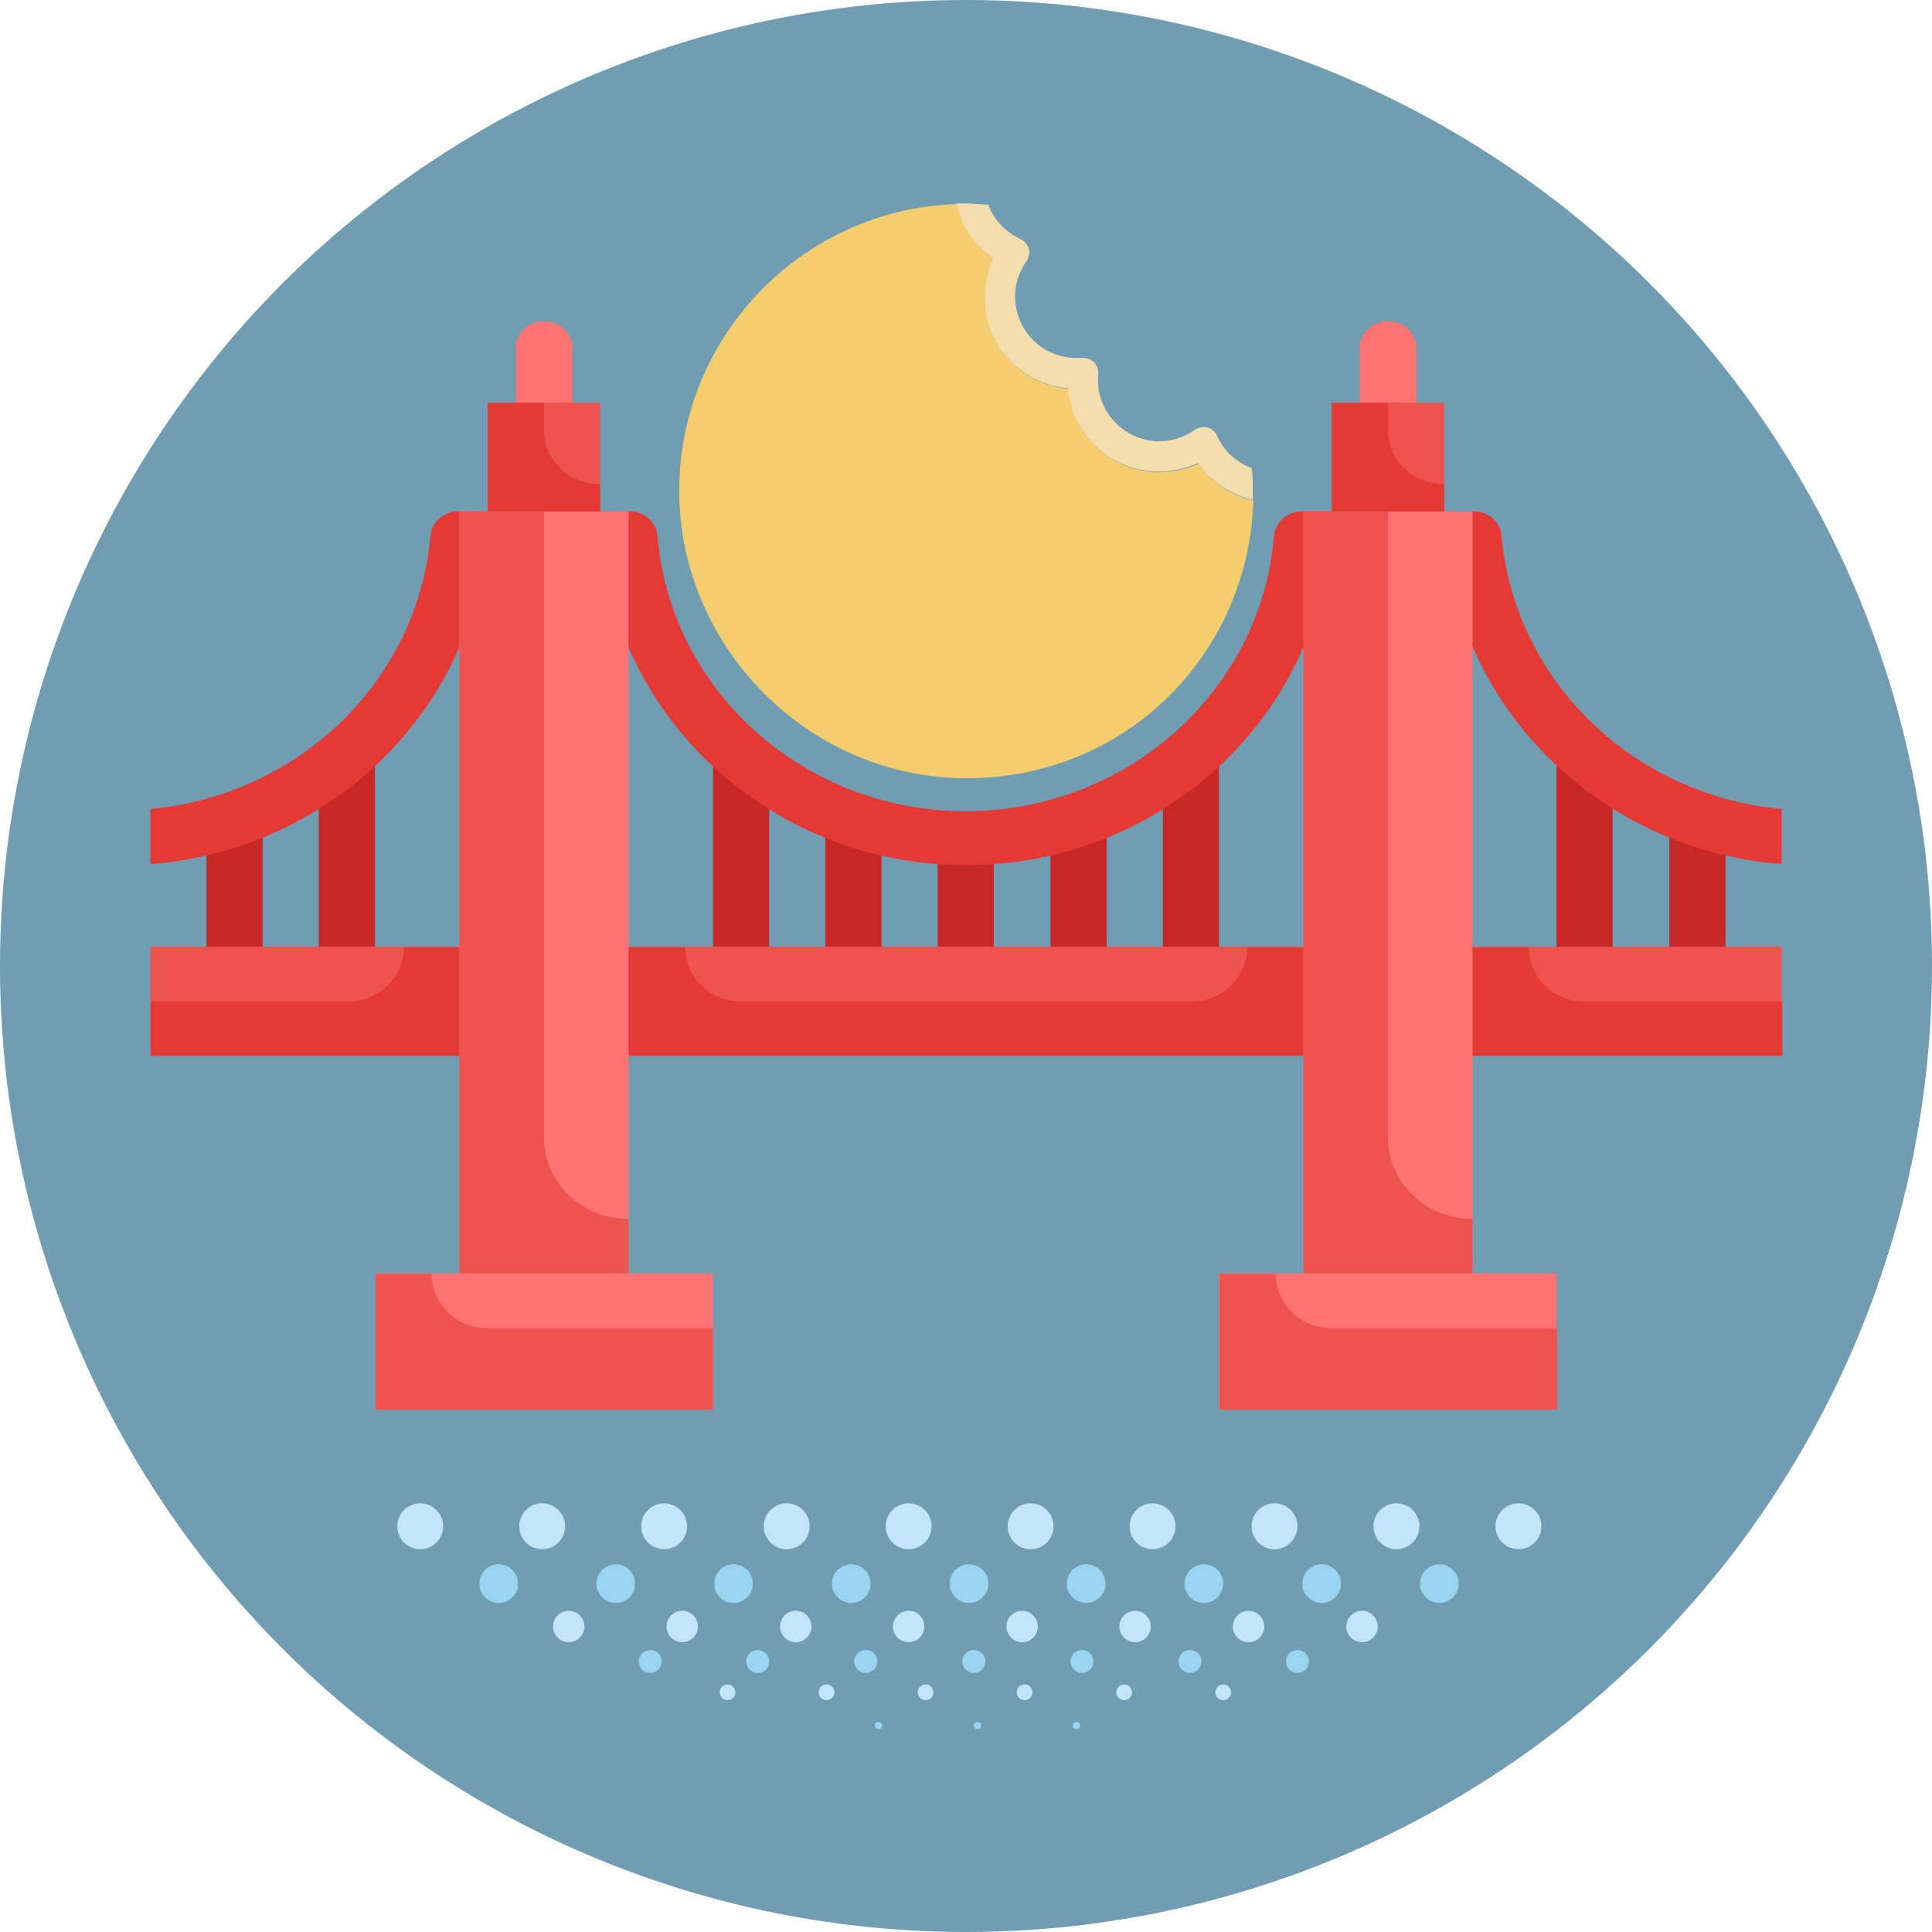
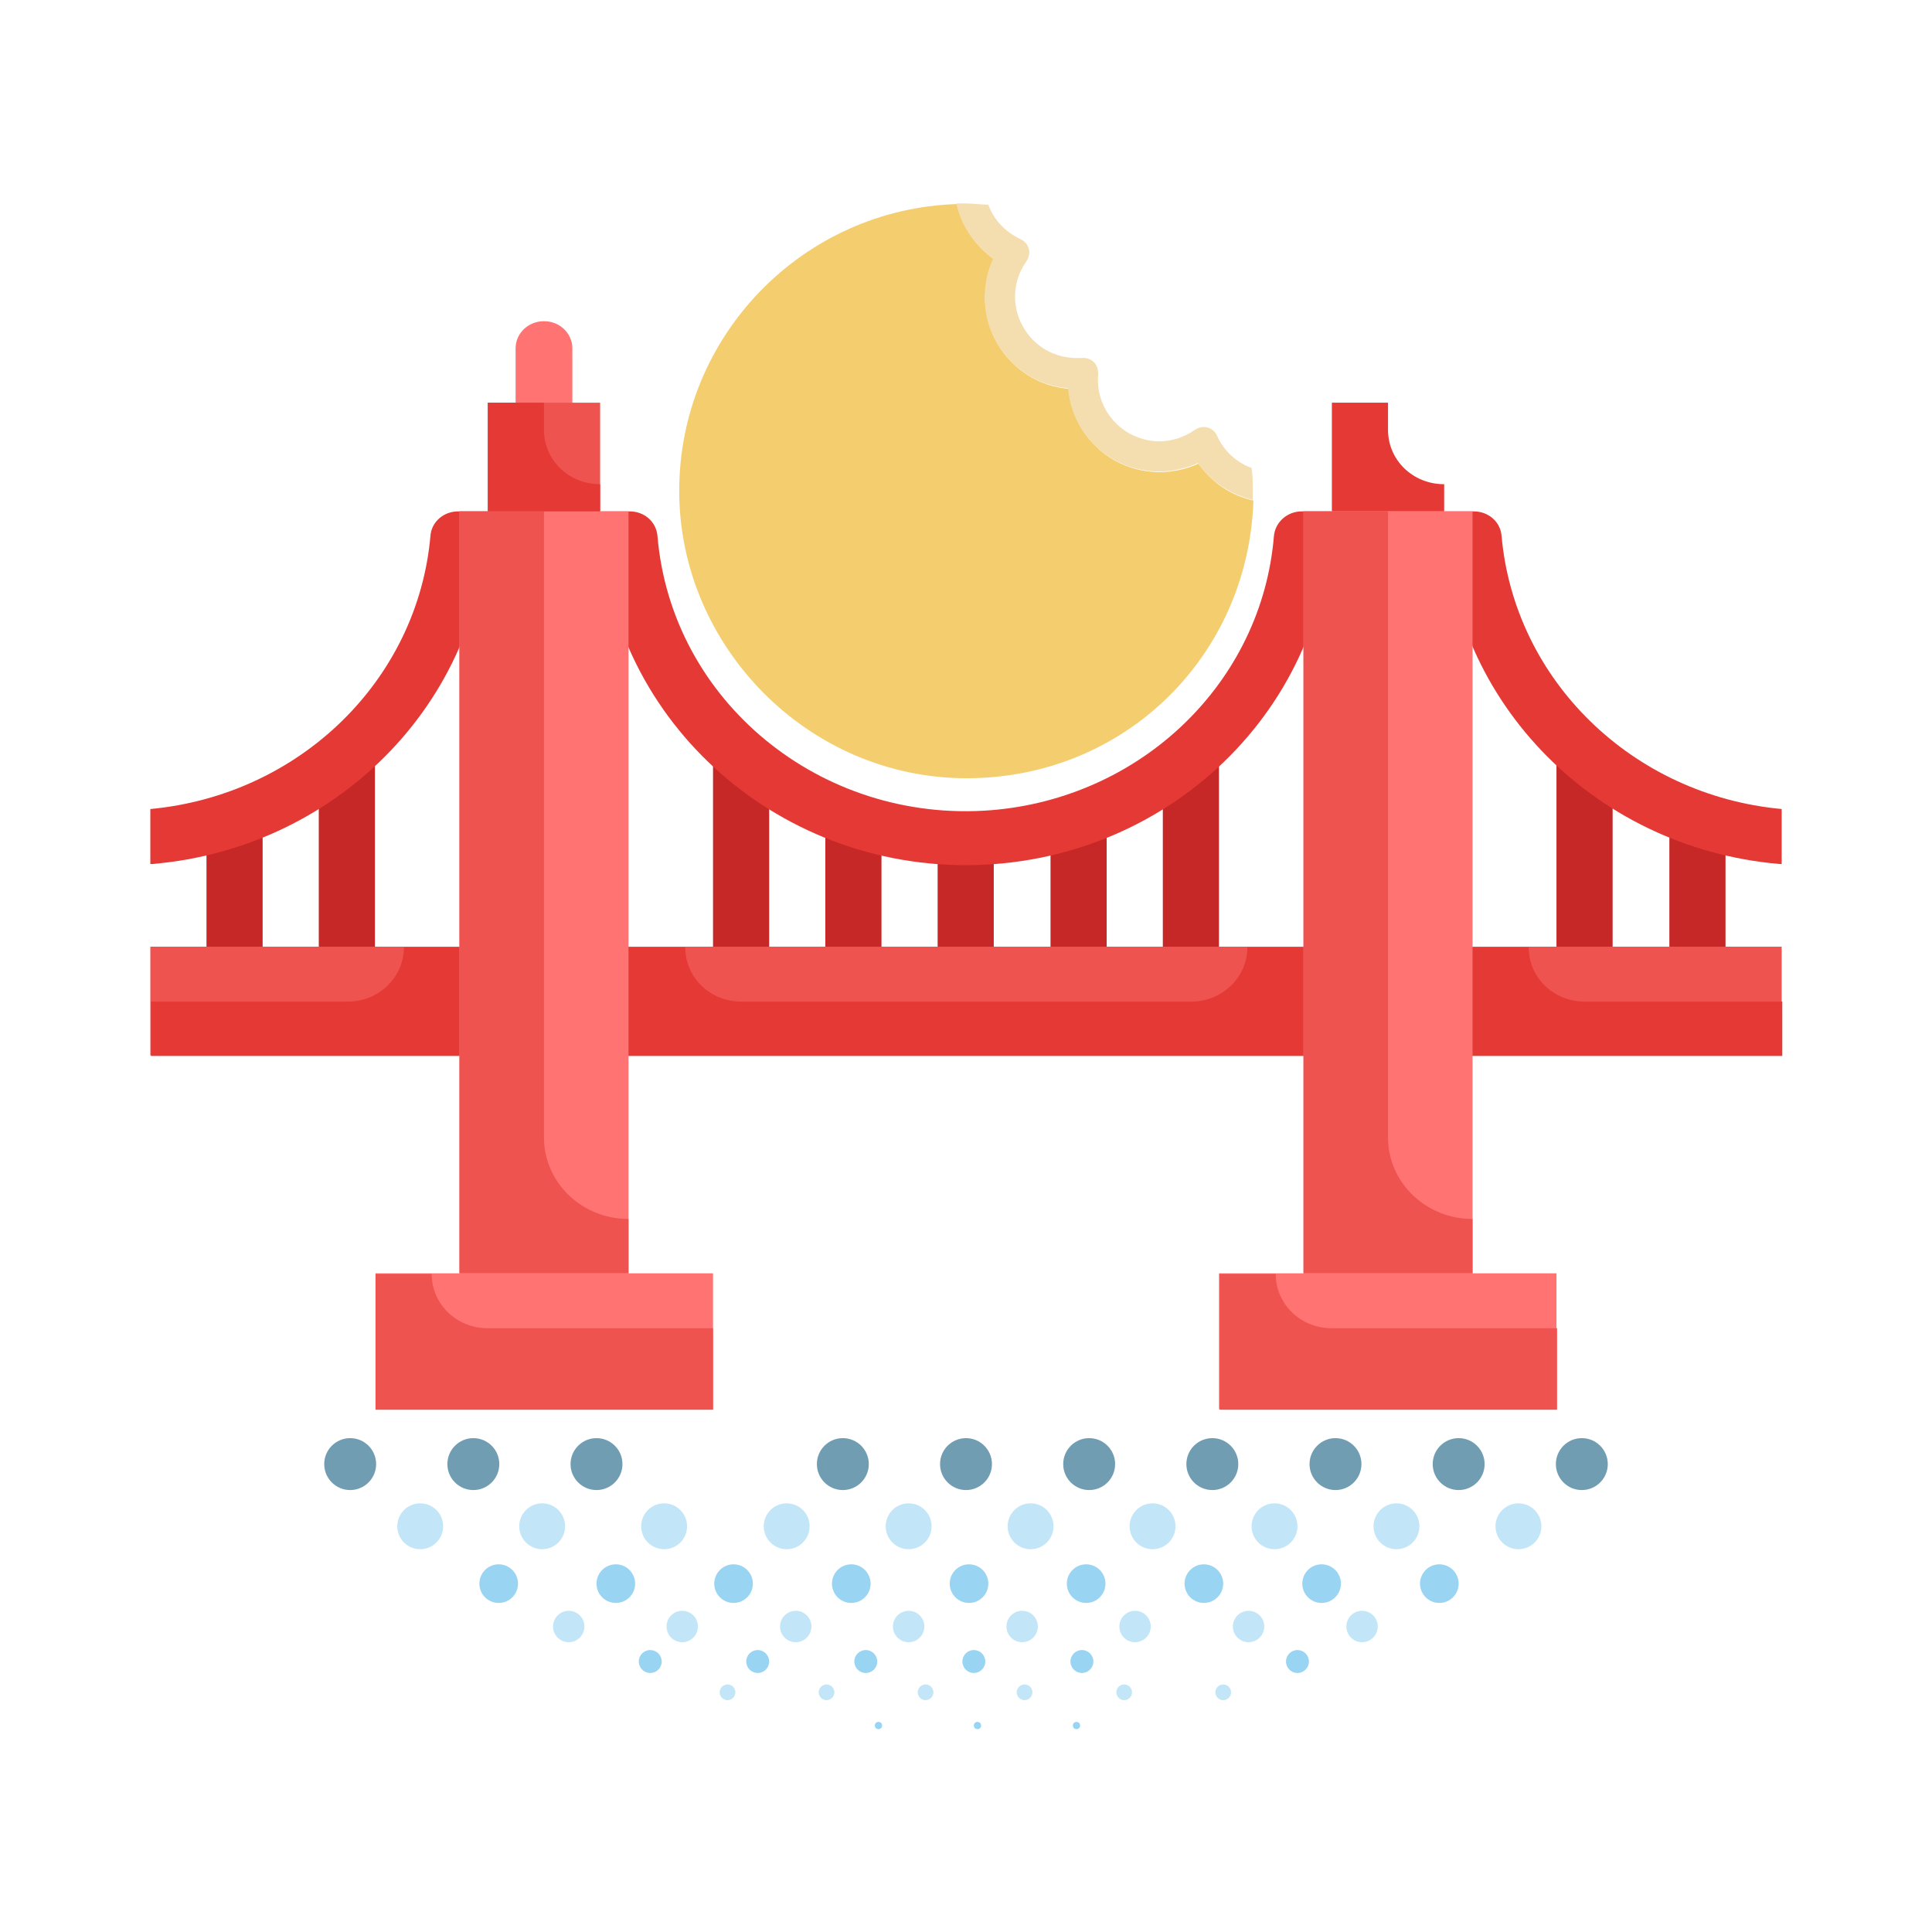
<svg xmlns="http://www.w3.org/2000/svg" id="Layer_1" viewBox="0 0 32 32">
  <defs>
    <style>.cls-1{fill:none;}.cls-2{fill:#f4cd6e;}.cls-3{fill:#f4deb0;}.cls-4{fill:#ff7373;}.cls-5{fill:#c62828;}.cls-6{fill:#ef5350;}.cls-7{fill:#99d5f2;}.cls-8{fill:#e53935;}.cls-9{fill:#719db2;}.cls-10{fill:#c2e6f7;}</style>
  </defs>
-   <circle class="cls-9" cx="16" cy="16" r="16" />
  <circle class="cls-9" cx="5.8" cy="24.25" r=".43" />
  <circle class="cls-9" cx="7.84" cy="24.25" r=".43" />
  <circle class="cls-9" cx="9.88" cy="24.25" r=".43" />
-   <circle class="cls-9" cx="11.92" cy="24.25" r=".43" />
  <circle class="cls-9" cx="13.96" cy="24.25" r=".43" />
  <circle class="cls-9" cx="26.2" cy="24.25" r=".43" />
  <circle class="cls-9" cx="24.16" cy="24.25" r=".43" />
  <circle class="cls-9" cx="22.12" cy="24.25" r=".43" />
  <circle class="cls-9" cx="20.08" cy="24.25" r=".43" />
  <circle class="cls-9" cx="18.04" cy="24.25" r=".43" />
  <circle class="cls-9" cx="16" cy="24.25" r=".43" />
  <circle class="cls-10" cx="6.96" cy="25.28" r=".38" />
  <circle class="cls-10" cx="8.98" cy="25.28" r=".38" />
  <circle class="cls-10" cx="11" cy="25.28" r=".38" />
  <circle class="cls-10" cx="13.03" cy="25.28" r=".38" />
  <circle class="cls-10" cx="15.05" cy="25.28" r=".38" />
  <circle class="cls-10" cx="25.15" cy="25.28" r=".38" />
  <circle class="cls-10" cx="23.13" cy="25.28" r=".38" />
  <circle class="cls-10" cx="21.11" cy="25.28" r=".38" />
  <circle class="cls-10" cx="19.09" cy="25.28" r=".38" />
  <circle class="cls-10" cx="17.07" cy="25.28" r=".38" />
  <circle class="cls-7" cx="8.26" cy="26.23" r=".32" />
  <circle class="cls-7" cx="10.2" cy="26.23" r=".32" />
  <circle class="cls-7" cx="12.15" cy="26.23" r=".32" />
  <circle class="cls-7" cx="14.1" cy="26.23" r=".32" />
  <circle class="cls-7" cx="16.05" cy="26.23" r=".32" />
  <circle class="cls-7" cx="23.84" cy="26.23" r=".32" />
  <circle class="cls-7" cx="21.89" cy="26.23" r=".32" />
  <circle class="cls-7" cx="19.94" cy="26.23" r=".32" />
  <circle class="cls-7" cx="17.99" cy="26.23" r=".32" />
  <circle class="cls-10" cx="9.42" cy="26.94" r=".26" />
  <circle class="cls-10" cx="11.3" cy="26.94" r=".26" />
  <circle class="cls-10" cx="13.18" cy="26.94" r=".26" />
  <circle class="cls-10" cx="15.05" cy="26.94" r=".26" />
  <circle class="cls-10" cx="16.93" cy="26.94" r=".26" />
  <circle class="cls-10" cx="22.56" cy="26.94" r=".26" />
  <circle class="cls-10" cx="20.68" cy="26.94" r=".26" />
  <circle class="cls-10" cx="18.8" cy="26.94" r=".26" />
  <circle class="cls-7" cx="10.77" cy="27.52" r=".19" />
  <circle class="cls-7" cx="12.55" cy="27.52" r=".19" />
  <circle class="cls-7" cx="14.34" cy="27.52" r=".19" />
  <circle class="cls-7" cx="16.13" cy="27.52" r=".19" />
  <circle class="cls-7" cx="21.49" cy="27.52" r=".19" />
  <circle class="cls-7" cx="17.92" cy="27.52" r=".19" />
-   <circle class="cls-7" cx="19.71" cy="27.52" r=".19" />
  <circle class="cls-10" cx="12.05" cy="28.03" r=".13" />
  <circle class="cls-10" cx="13.69" cy="28.03" r=".13" />
  <circle class="cls-10" cx="15.33" cy="28.03" r=".13" />
  <circle class="cls-10" cx="16.97" cy="28.03" r=".13" />
  <circle class="cls-10" cx="18.62" cy="28.03" r=".13" />
  <circle class="cls-10" cx="20.26" cy="28.03" r=".13" />
  <circle class="cls-7" cx="14.55" cy="28.58" r=".06" />
  <circle class="cls-7" cx="16.19" cy="28.58" r=".06" />
  <circle class="cls-7" cx="17.83" cy="28.58" r=".06" />
  <path class="cls-4" d="M9.01,7.12c-.26,0-.47-.2-.47-.45v-.9c0-.25.21-.45.47-.45s.47.2.47.45v.9c0,.25-.21.45-.47.45Z" />
-   <path class="cls-4" d="M22.99,7.12c-.26,0-.47-.2-.47-.45v-.9c0-.25.21-.45.47-.45s.47.2.47.45v.9c0,.25-.21.45-.47.45Z" />
  <path class="cls-5" d="M11.81,12.51h.93v3.18h-.93v-3.18Z" />
  <path class="cls-5" d="M13.67,13.57h.93v2.11h-.93v-2.11Z" />
  <path class="cls-5" d="M15.53,13.88h.93v1.8h-.93s0-1.8,0-1.8Z" />
  <path class="cls-5" d="M17.4,13.57h.93v2.11h-.93v-2.11Z" />
  <path class="cls-5" d="M19.26,12.51h.93v3.18h-.93v-3.18Z" />
  <path class="cls-5" d="M5.28,12.5h.93v3.19h-.93v-3.19Z" />
  <path class="cls-5" d="M3.42,13.57h.93v2.12h-.93v-2.12Z" />
  <path class="cls-5" d="M27.65,13.57h.93v2.12h-.93v-2.12Z" />
  <path class="cls-5" d="M25.78,12.5h.93v3.19h-.93v-3.19Z" />
  <path class="cls-8" d="M16,14.33c-3.34,0-6.05-2.63-6.06-5.86h.49c.24,0,.44.17.46.41.23,2.73,2.7,4.76,5.52,4.54,2.5-.2,4.49-2.12,4.69-4.54.02-.23.22-.41.46-.41h.49c0,3.24-2.71,5.86-6.06,5.86h0Z" />
  <path class="cls-8" d="M29.51,13.4c-2.48-.23-4.43-2.14-4.64-4.53-.02-.23-.22-.4-.46-.4h-.49c.02,3.04,2.42,5.57,5.55,5.84h.04s0-.9,0-.9h0Z" />
  <path class="cls-8" d="M2.49,13.4v.91h.04c3.13-.27,5.54-2.8,5.55-5.84h-.49c-.24,0-.44.17-.46.4-.21,2.4-2.17,4.3-4.64,4.53h0Z" />
  <path class="cls-6" d="M2.49,15.68h27.02v1.8H2.49v-1.8Z" />
  <path class="cls-8" d="M26.25,16.59c-.52,0-.93-.4-.93-.9h-4.66c0,.5-.42.9-.93.9h-7.45c-.52,0-.93-.4-.93-.9h-4.66c0,.5-.42.9-.93.9h-3.26v.9h27.02v-.9h-3.26Z" />
  <path class="cls-4" d="M20.19,21.09h5.59v2.25h-5.59s0-2.25,0-2.25Z" />
  <path class="cls-4" d="M21.59,8.47h2.8v12.62h-2.8v-12.62Z" />
-   <path class="cls-6" d="M22.06,6.67h1.86v1.8h-1.86v-1.8Z" />
+   <path class="cls-6" d="M22.06,6.67h1.86v1.8v-1.8Z" />
  <path class="cls-6" d="M24.39,20.19v.9h-2.8v-12.62h1.4v10.37c0,.75.63,1.35,1.4,1.35h0Z" />
  <path class="cls-8" d="M22.99,7.12v-.45h-.93v1.8h1.86v-.45c-.52,0-.93-.4-.93-.9h0Z" />
  <path class="cls-6" d="M22.06,22c-.52,0-.93-.4-.93-.9h-.93v2.25h5.59v-1.35h-3.73Z" />
  <path class="cls-4" d="M6.22,21.09h5.59v2.25h-5.59s0-2.25,0-2.25Z" />
  <path class="cls-4" d="M7.61,8.47h2.8v12.62h-2.8s0-12.62,0-12.62Z" />
  <path class="cls-6" d="M8.08,6.67h1.86v1.8h-1.86v-1.8Z" />
  <path class="cls-6" d="M10.41,20.19v.9h-2.8v-12.62h1.4v10.37c0,.75.63,1.35,1.4,1.35h0Z" />
  <path class="cls-8" d="M9.01,7.12v-.45h-.93v1.8h1.86v-.45c-.52,0-.93-.4-.93-.9h0Z" />
  <path class="cls-6" d="M8.08,22c-.52,0-.93-.4-.93-.9h-.93v2.25h5.59v-1.35h-3.73Z" />
  <path class="cls-1" d="M16,12.88c-2.63,0-4.76-2.13-4.76-4.76s2.04-4.67,4.6-4.75c0,0,0-.01,0-.02-2.56.08-4.63,2.19-4.63,4.78s2.14,4.78,4.78,4.78,4.7-2.06,4.78-4.62c0,0-.01,0-.02,0-.08,2.55-2.18,4.6-4.75,4.6h0Z" />
  <path class="cls-2" d="M19.85,7.68c-.2.09-.42.14-.64.14-.27,0-.53-.07-.76-.2-.43-.25-.71-.69-.75-1.18-.49-.04-.93-.32-1.18-.75-.25-.43-.27-.96-.06-1.4-.31-.22-.52-.54-.61-.91-2.55.08-4.6,2.18-4.6,4.75s2.13,4.76,4.76,4.76,4.67-2.04,4.75-4.6c-.37-.08-.69-.3-.91-.61h0Z" />
  <path class="cls-3" d="M15.84,3.37c.08.37.3.69.61.91-.2.44-.19.97.06,1.4.25.43.69.71,1.18.75.04.49.32.93.75,1.18.23.13.49.2.76.2.22,0,.44-.05.64-.14.22.31.54.52.91.61,0-.05,0-.11,0-.16,0-.13,0-.25-.02-.37-.25-.09-.46-.28-.57-.53-.03-.07-.09-.12-.16-.14-.07-.02-.15,0-.21.04-.17.12-.38.19-.59.19-.18,0-.35-.05-.51-.14-.34-.2-.54-.58-.5-.97,0-.08-.02-.15-.07-.2-.05-.05-.13-.08-.2-.07-.03,0-.06,0-.09,0-.36,0-.7-.19-.88-.51-.2-.34-.18-.77.05-1.09.04-.06.06-.14.04-.21-.02-.07-.07-.13-.14-.16-.25-.12-.44-.32-.53-.57-.12,0-.25-.02-.37-.02-.05,0-.11,0-.16,0h0Z" />
</svg>